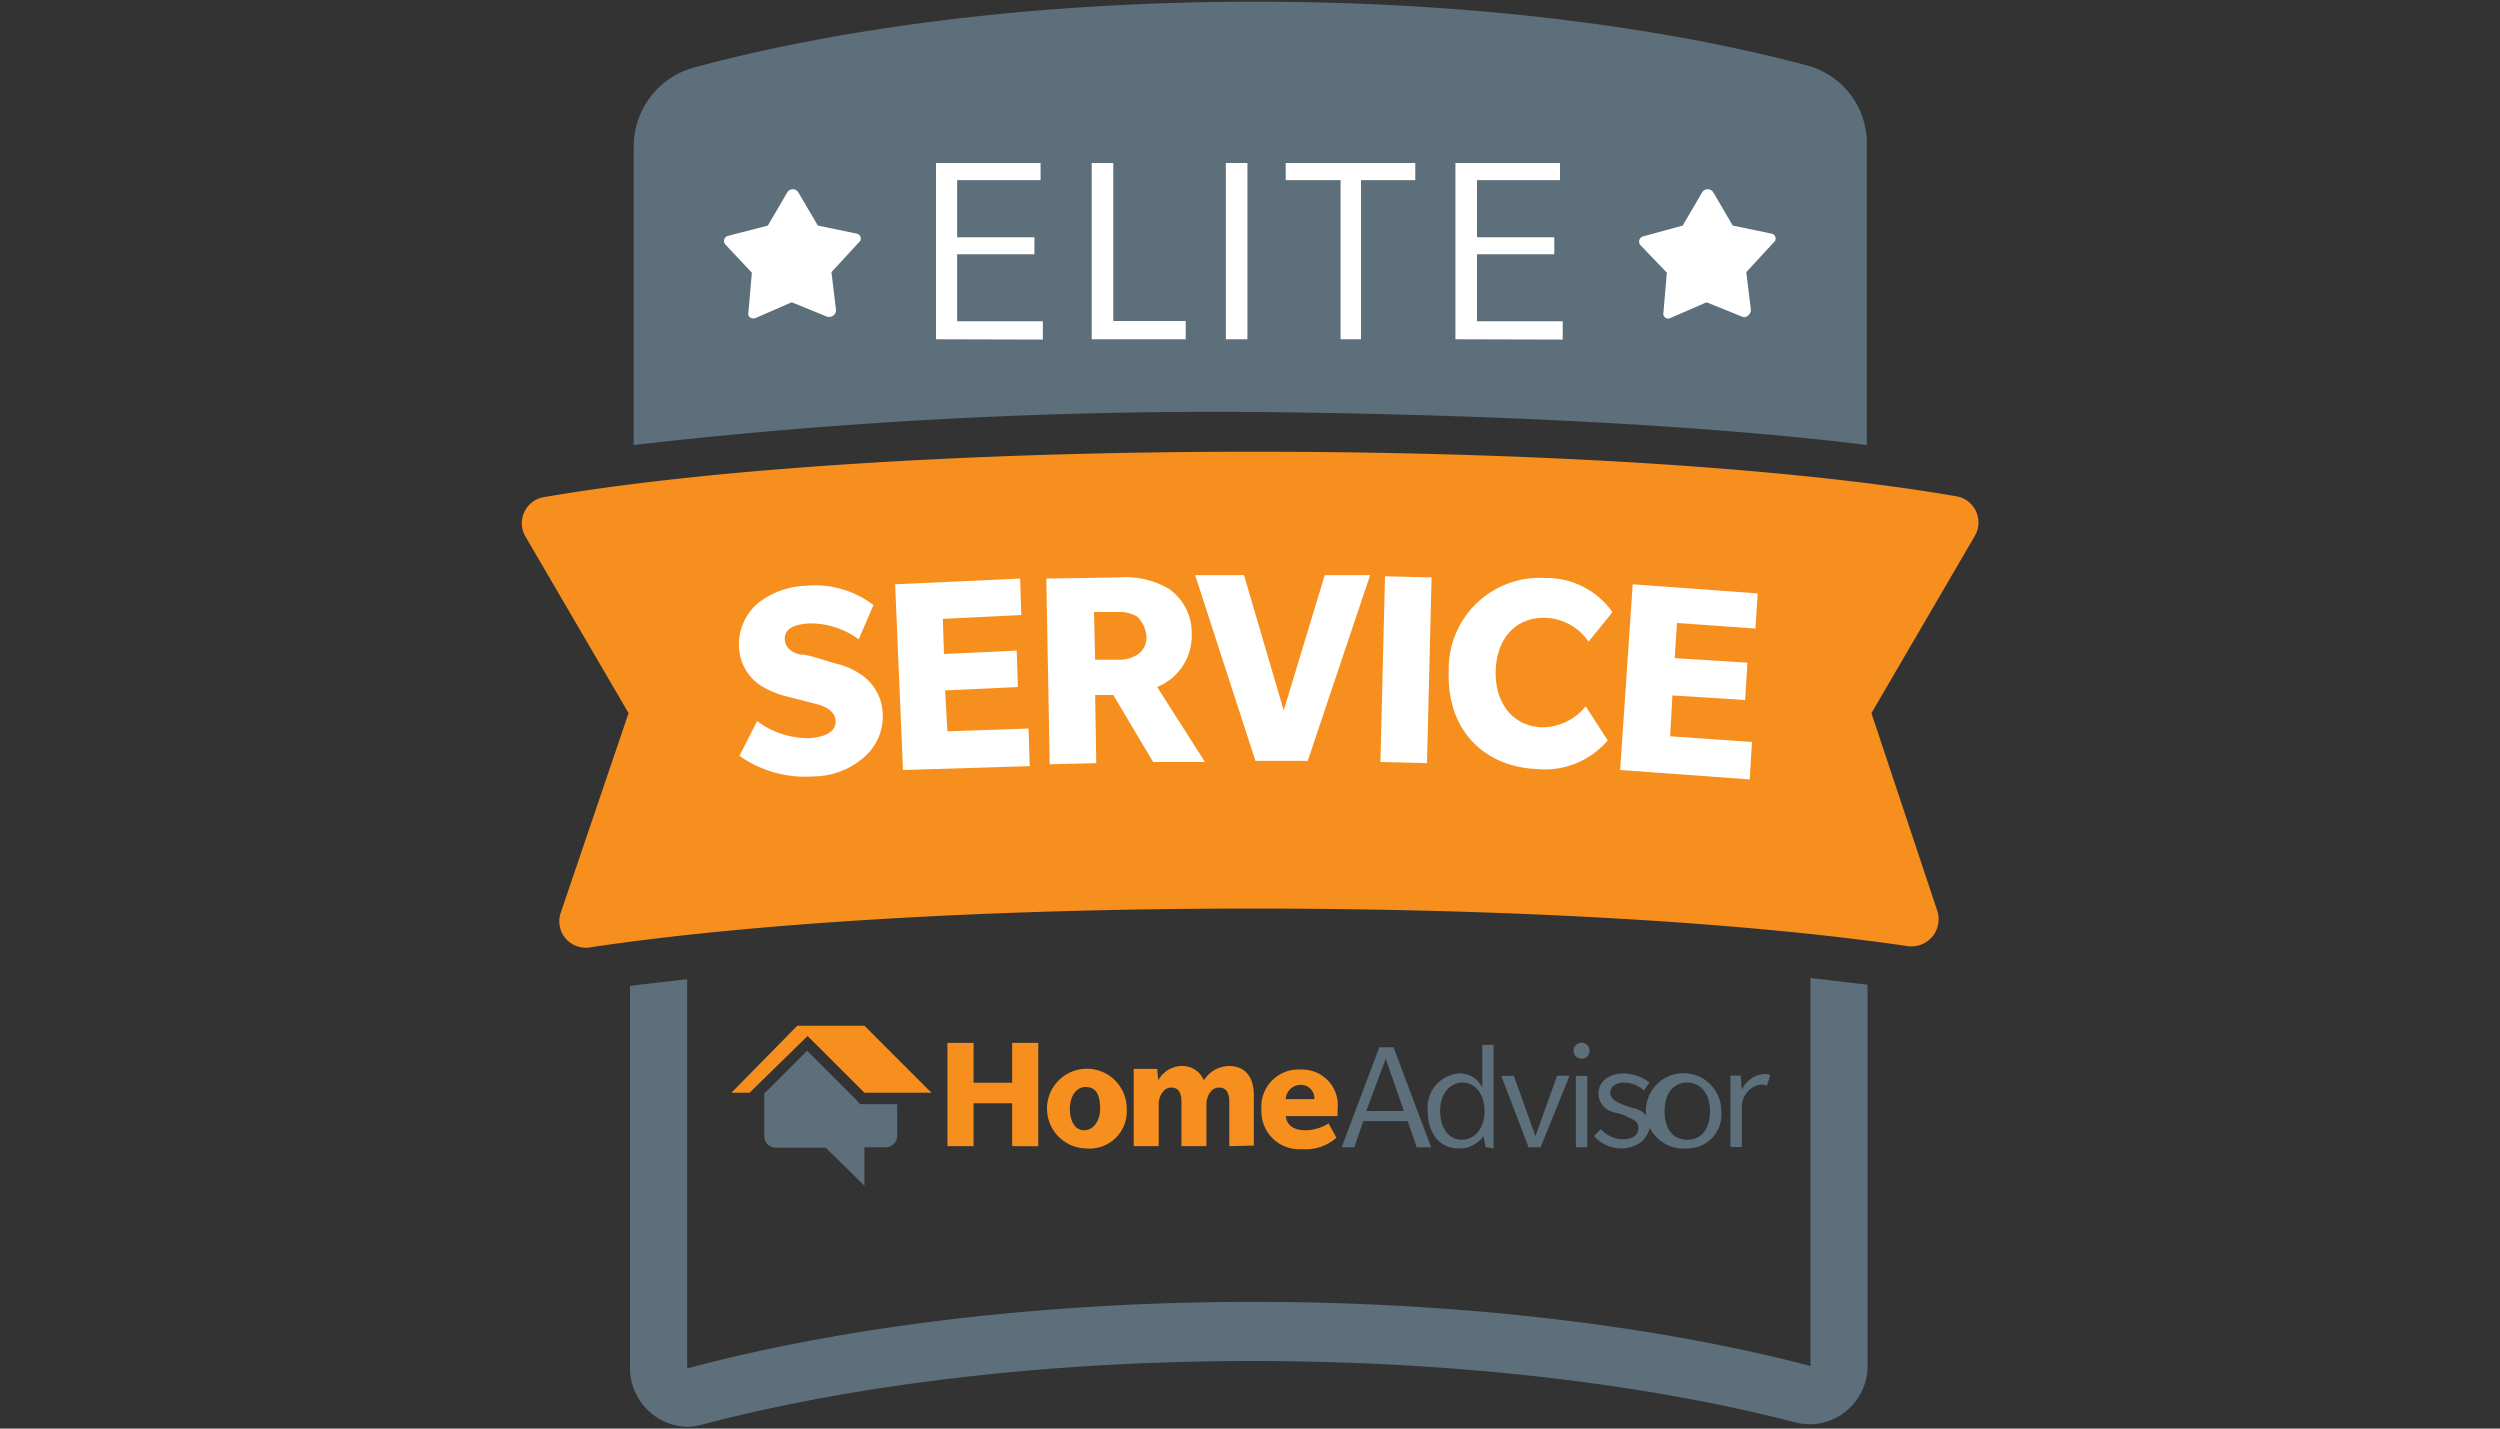
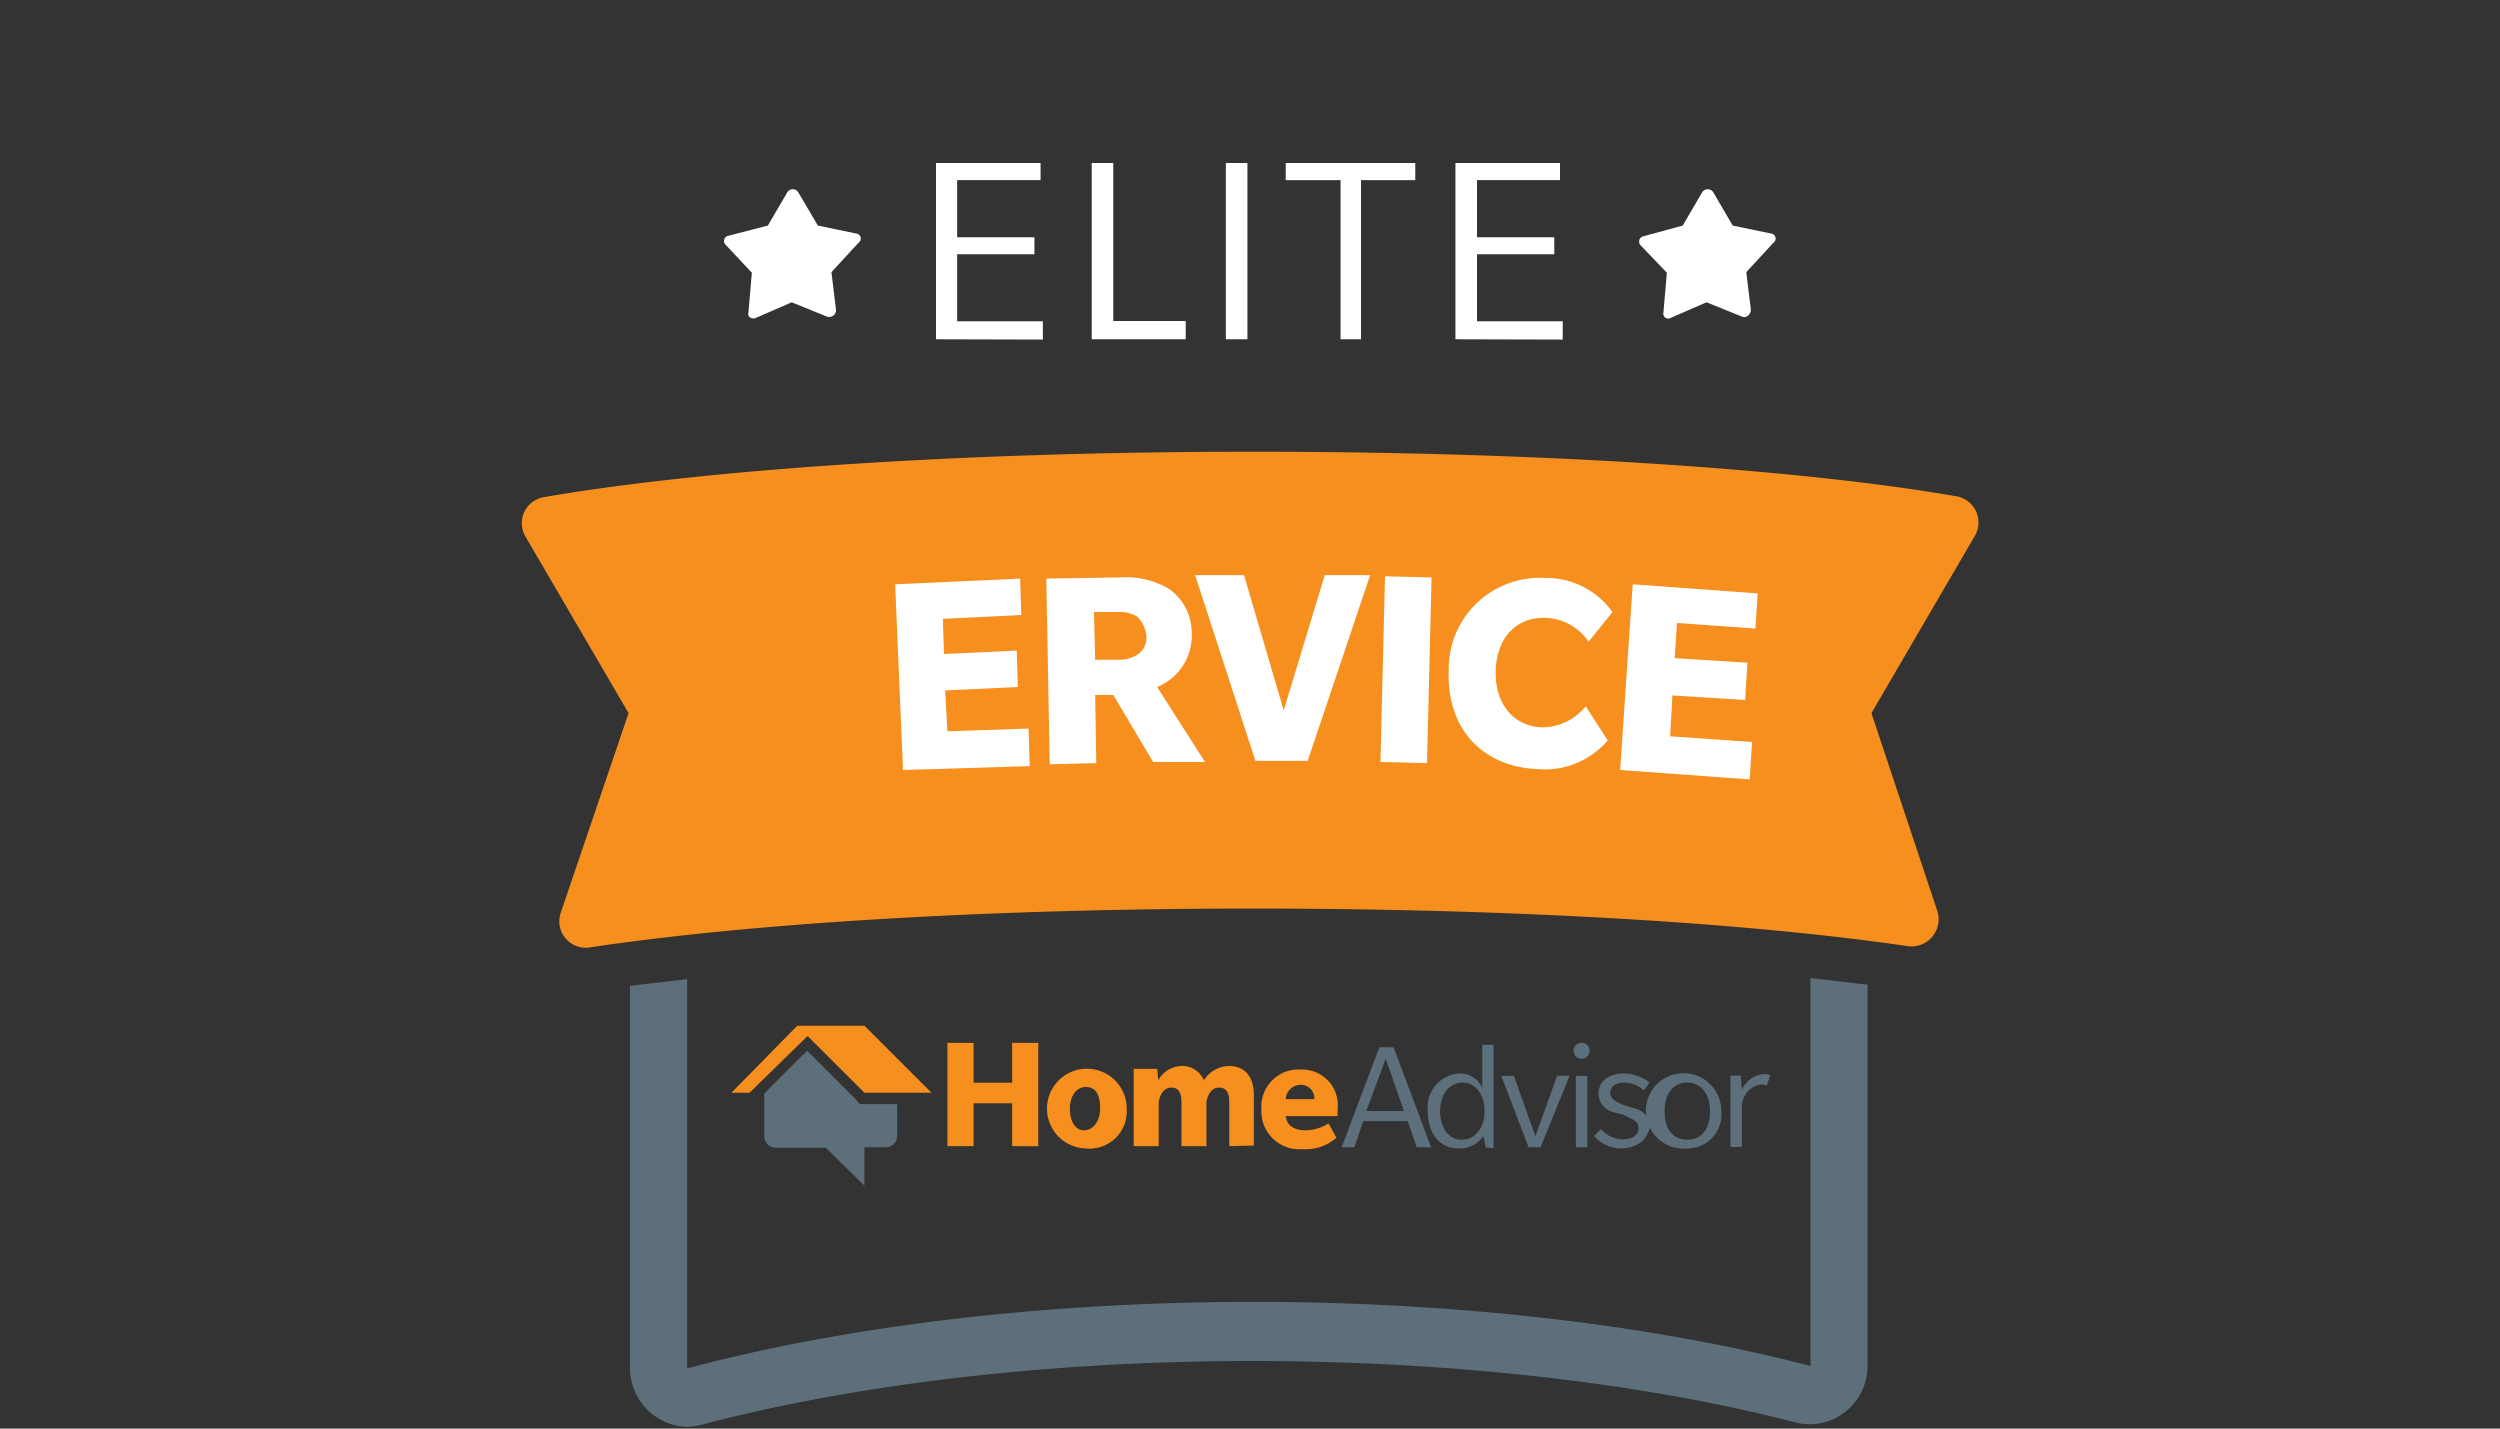
<svg xmlns="http://www.w3.org/2000/svg" id="Layer_1" data-name="Layer 1" viewBox="0 0 175 100">
  <rect x="0" y="0" width="175" height="100" fill="#333333" stroke="none" />
  <defs>
    <style>.cls-1{fill:#5c6f7a;}.cls-2{fill:#f68f1e;}.cls-3{fill:#fff;}</style>
  </defs>
-   <path class="cls-1" d="M130.68,31.15V10.06a5.64,5.64,0,0,0-4.22-5.49C116,1.79,102.51.12,87.88.12c-15,0-28.72,1.75-39.31,4.61a5.72,5.72,0,0,0-4.21,5.49V31.15a357.5,357.5,0,0,1,43.52-2.31C104.5,29,119.7,29.79,130.68,31.15Z" />
  <path class="cls-1" d="M126.78,95.51a.08.08,0,0,1-.08.08h-.08c-11-2.87-24.82-4.46-38.9-4.46-14.4,0-28.4,1.67-39.46,4.62h-.08a.08.08,0,0,1-.08-.08V68.54c-1.35.16-2.71.31-4,.47V95.75a4.12,4.12,0,0,0,4.06,4.13,4.6,4.6,0,0,0,1-.16C60,96.86,73.64,95.27,87.64,95.27c13.76,0,27.29,1.51,38,4.29a4,4,0,0,0,3.5-.71,4.09,4.09,0,0,0,1.59-3.26V68.93l-4-.47V95.51Z" />
  <path class="cls-2" d="M70.85,80.23v-3h-2.7v3H66.32V73h1.83v2.79h2.7V73h1.83v7.24Z" />
  <path class="cls-2" d="M76,80.39a2.79,2.79,0,1,1,2.87-2.78A2.61,2.61,0,0,1,76,80.39Zm0-4.3c-.71,0-1.11.72-1.11,1.52s.32,1.51,1,1.51,1.12-.72,1.12-1.51S76.82,76.09,76,76.09Z" />
  <path class="cls-2" d="M86.05,80.23v-3.1c0-.56-.16-1-.72-1s-.8.56-.88,1v3.1H82.7v-3.1c0-.56-.15-1-.71-1s-.8.56-.88,1v3.1H79.36V74.82H81l.08.8a1.92,1.92,0,0,1,1.59-1,1.63,1.63,0,0,1,1.6,1,2.13,2.13,0,0,1,1.75-1c1.11,0,1.75.72,1.75,2.07v3.5Z" />
  <path class="cls-2" d="M90,78c0,.8.64,1.12,1.36,1.12A3.13,3.13,0,0,0,93,78.64l.55,1a3.22,3.22,0,0,1-2.38.8,2.65,2.65,0,0,1-2.87-2.78,2.6,2.6,0,0,1,2.79-2.79,2.49,2.49,0,0,1,2.54,2.79v.47H90Zm1-2.06a1.05,1.05,0,0,0-1,1h2A.93.93,0,0,0,91.06,75.94Z" />
  <path class="cls-1" d="M99.17,80.31l-.63-1.83H95.43l-.63,1.83h-.88l2.63-7h1l2.63,7ZM97,74.11l-1.36,3.66h2.63Z" />
  <path class="cls-1" d="M104,80.31l-.16-.79a2,2,0,0,1-1.75.87c-1.36,0-2.15-1.11-2.15-2.62a2.38,2.38,0,0,1,2.23-2.63,1.72,1.72,0,0,1,1.59,1v-3h.79v7.24Zm-1.59-4.53c-1,0-1.6.87-1.6,2s.56,2,1.52,2,1.59-.87,1.59-2S103.31,75.78,102.36,75.78Z" />
  <path class="cls-1" d="M107.84,80.31H107l-1.91-5h.88l1.51,4.22L109,75.3h.87Z" />
  <path class="cls-1" d="M110.71,74.11a.56.56,0,1,1,.56-.56A.55.55,0,0,1,110.71,74.11Zm-.4,6.2v-5h.8v5Z" />
  <path class="cls-1" d="M114.93,79.91a2.37,2.37,0,0,1-1.44.48,2.54,2.54,0,0,1-1.91-.87l.48-.48a2.1,2.1,0,0,0,1.51.71c.64,0,1.12-.23,1.12-.79s-.56-.64-.8-.8-.72-.24-1-.32a1.37,1.37,0,0,1-1-1.27c0-.87.72-1.43,1.83-1.43a3.13,3.13,0,0,1,1.75.64l-.4.55a2.08,2.08,0,0,0-1.35-.55c-.56,0-1,.24-1,.71s.47.64.79.8a6.72,6.72,0,0,0,1,.32,1.37,1.37,0,0,1,1,1.27A2.22,2.22,0,0,1,114.93,79.91Z" />
  <path class="cls-1" d="M118.11,80.39a2.64,2.64,0,1,1,2.38-2.62A2.37,2.37,0,0,1,118.11,80.39Zm0-4.61c-1,0-1.59.79-1.59,2s.55,2,1.59,2,1.59-.79,1.59-2S119.06,75.78,118.11,75.78Z" />
  <path class="cls-1" d="M123.68,76a.83.83,0,0,0-.32-.08,1.36,1.36,0,0,0-.72.23,1.64,1.64,0,0,0-.71,1.2v2.94h-.8v-5h.72l.08,1a1.85,1.85,0,0,1,1.59-1.11,1,1,0,0,1,.4.08Z" />
  <path class="cls-1" d="M60.19,77.29,60,77.05l-3.5-3.5-3,3v3a.8.8,0,0,0,.79.79H57.8L60.51,83V80.31H62a.8.8,0,0,0,.8-.79V77.29H60.19Z" />
  <polygon class="cls-2" points="60.51 71.8 55.81 71.8 51.2 76.49 52.47 76.49 56.53 72.52 60.51 76.49 65.2 76.49 60.51 71.8" />
  <path class="cls-3" d="M117.79,15.79l1.35-2.31a.46.46,0,0,1,.8,0l1.35,2.31,2.7.56a.35.35,0,0,1,.16.63l-1.91,2.07.32,2.63c0,.32-.32.63-.63.48l-2.47-1-2.55,1.11a.34.34,0,0,1-.47-.39l.24-2.79-1.83-1.91a.38.38,0,0,1,.15-.63Z" />
  <path class="cls-3" d="M53.75,15.79l1.35-2.31a.45.45,0,0,1,.79,0l1.36,2.31,2.7.56a.35.35,0,0,1,.16.63L58.2,19.05l.32,2.63a.48.48,0,0,1-.64.48l-2.46-1-2.55,1.11c-.24.08-.56-.07-.48-.39l.24-2.79L50.8,17.14a.37.37,0,0,1,.16-.63Z" />
  <path class="cls-3" d="M65.52,23.75V11.41h7.32v1.2H67v4h5.41v1.19H67v4.69h6v1.28Z" />
  <path class="cls-3" d="M76.42,23.75V11.41h1.51V22.47H83v1.28Z" />
  <path class="cls-3" d="M85.81,23.75V11.41h1.51V23.75Z" />
  <path class="cls-3" d="M95.27,12.61V23.75H93.84V12.61H90v-1.2h9.07v1.2Z" />
  <path class="cls-3" d="M101.88,23.75V11.41h7.32v1.2h-5.81v4h5.41v1.19h-5.41v4.69h6v1.28Z" />
  <path class="cls-2" d="M135.61,63.76,131,49.92l7.24-12.41a1.86,1.86,0,0,0-1.36-2.78c-11.06-1.91-29-3.11-49.16-3.11-20.53,0-38.67,1.28-49.65,3.18a1.85,1.85,0,0,0-1.27,2.79L44,49.92,39.27,63.84a1.85,1.85,0,0,0,2.07,2.47c11.13-1.67,27.84-2.71,46.38-2.71,18.29,0,34.68,1,45.82,2.63A1.9,1.9,0,0,0,135.61,63.76Z" />
-   <path class="cls-3" d="M60.11,44.75a5.71,5.71,0,0,0-3.5-1.11c-1.19.08-1.75.47-1.67,1.19s.87,1,1.27,1,2,.56,2.39.64a5.22,5.22,0,0,1,1.75.8,3.43,3.43,0,0,1,1.43,2.54,3.75,3.75,0,0,1-1.19,3.1,5.42,5.42,0,0,1-3.66,1.44,8,8,0,0,1-5.17-1.44L53,50.48a6,6,0,0,0,3.66,1.19c1.27-.08,1.91-.56,1.83-1.27s-.88-1-1.35-1.12-1.83-.47-2.15-.55a6.24,6.24,0,0,1-1.83-.8,3.39,3.39,0,0,1-1.43-2.62,3.81,3.81,0,0,1,1.35-3.11A5.83,5.83,0,0,1,56.45,41a6.75,6.75,0,0,1,4.69,1.35Z" />
  <path class="cls-3" d="M63.21,53.9l-.55-13,8.75-.4.08,2.55L66,43.32l.08,2.46,5.09-.24.08,2.55-5.09.24.16,2.86L72,51l.08,2.63Z" />
  <path class="cls-3" d="M80.72,53.34l-2.79-4.69H76.66l.08,4.77-3.26.08-.24-13,5.09-.08a6,6,0,0,1,3.5.8,3.76,3.76,0,0,1,1.59,3.1A3.88,3.88,0,0,1,81,48.09l3.35,5.25ZM79.6,43.16a2.42,2.42,0,0,0-1.35-.32H76.58l.08,3.34h1.67a2.26,2.26,0,0,0,1.35-.4,1.42,1.42,0,0,0,.56-1.35A2.15,2.15,0,0,0,79.6,43.16Z" />
  <path class="cls-3" d="M91.54,53.26H87.88l-4.22-13h3.42l2.78,9.47,2.87-9.47h3.18Z" />
  <path class="cls-3" d="M96.63,53.34l.32-13,3.26.08-.32,13Z" />
  <path class="cls-3" d="M112.54,51.83a5.79,5.79,0,0,1-5,2c-3.5-.16-6.29-2.55-6.13-6.92a6.37,6.37,0,0,1,6.76-6.45,5.63,5.63,0,0,1,4.7,2.39l-1.67,2.07a3.79,3.79,0,0,0-3-1.67c-2-.08-3.42,1.35-3.5,3.66s1.2,3.9,3.18,4A3.92,3.92,0,0,0,111,49.44Z" />
  <path class="cls-3" d="M113.41,53.9l.88-13,8.75.64L122.88,44l-5.49-.39-.16,2.46,5.09.32L122.16,49l-5.09-.32-.16,2.86,5.73.4-.16,2.62Z" />
</svg>